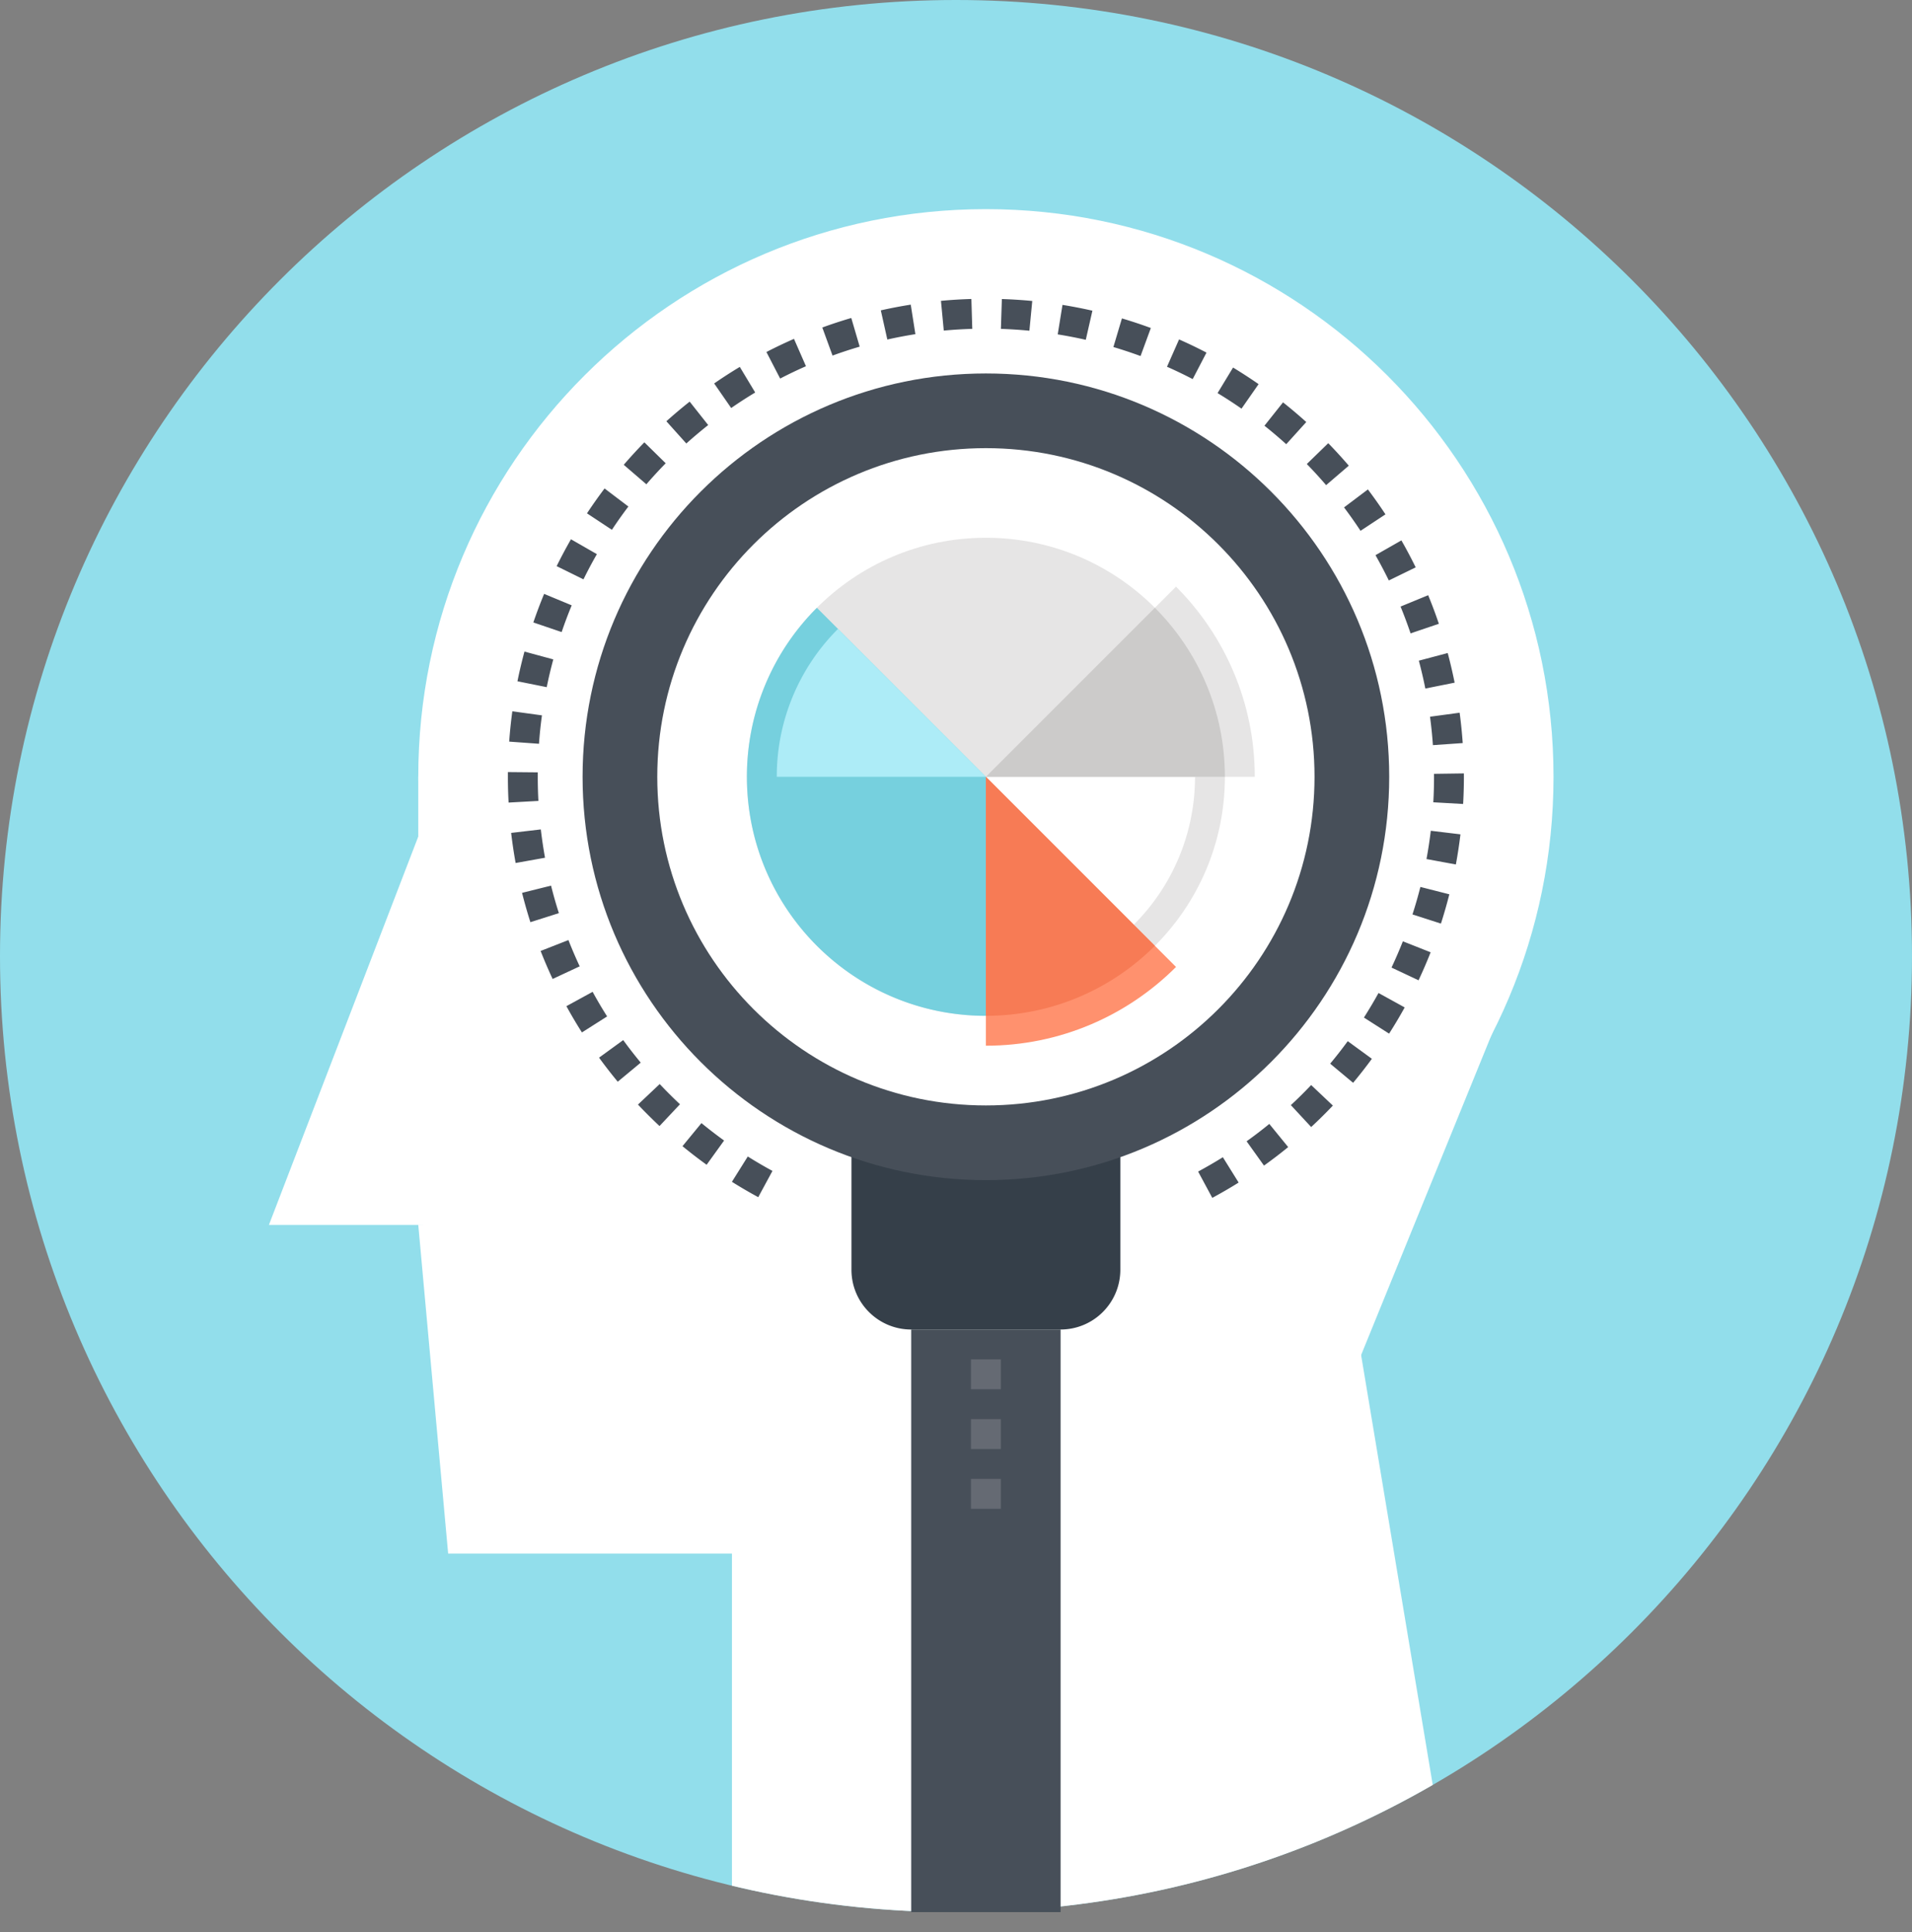
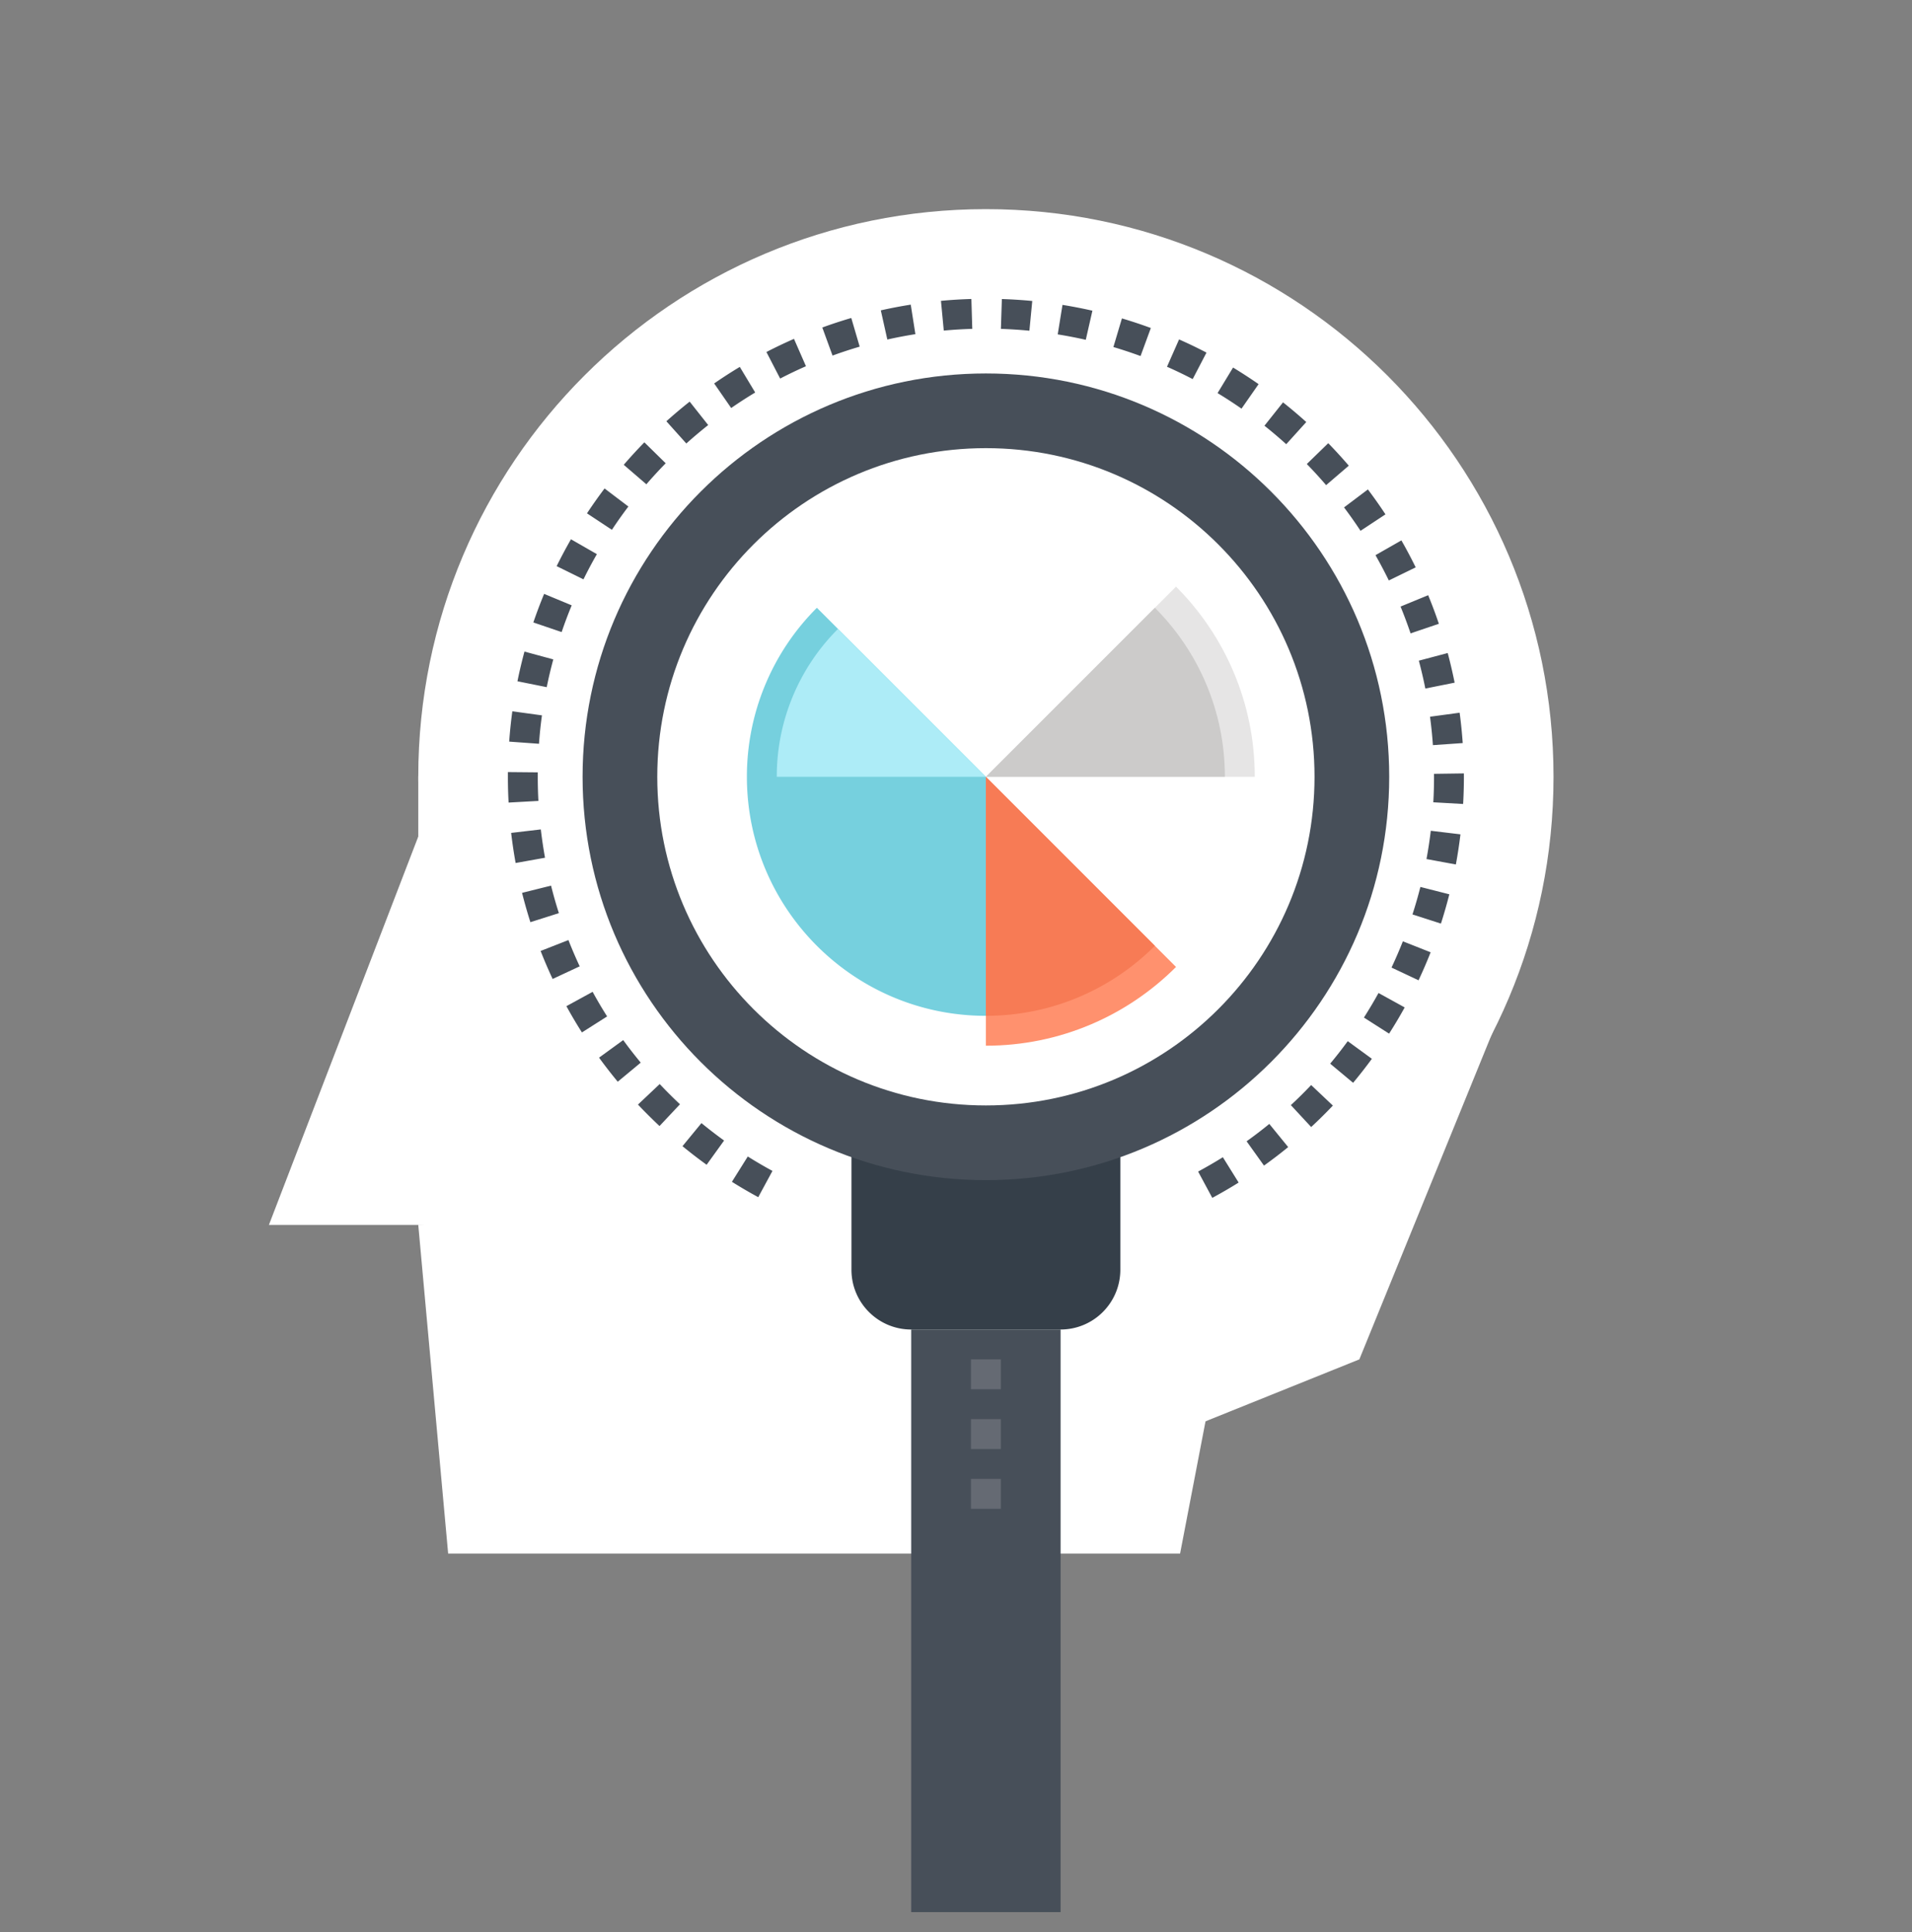
<svg xmlns="http://www.w3.org/2000/svg" viewBox="0 0 96 97" fill-rule="evenodd" clip-rule="evenodd" stroke-miterlimit="1.414">
  <rect x="0" y="0" width="96" height="97" fill="#808080" stroke="none" />
-   <path d="M96 48c0 26.51-21.491 48-48 48C21.49 96 0 74.51 0 48S21.49 0 48 0c26.509 0 48 21.49 48 48z" fill="#92deeb" fill-rule="nonzero" />
  <clipPath id="a">
    <path d="M96.001 48c0 26.51-21.491 48-48.001 48C21.49 96 .001 74.51.001 48S21.49 0 48 0s48.001 21.49 48.001 48z" />
  </clipPath>
  <g clip-path="url(#a)" fill="#fff" fill-rule="nonzero">
    <path d="M78.001 39.002c0 15.739-12.761 28.498-28.499 28.498-15.74 0-28.501-12.759-28.501-28.498 0-15.741 12.761-28.502 28.501-28.502 15.738 0 28.499 12.761 28.499 28.502z" />
    <path d="M21.001 39h15v22.5h-15z" />
    <path d="M24.001 61.5h-10.5l7.5-19.5 3 19.5z" />
    <path d="M59.251 78h-36.75l-1.5-16.5 42-3-3.75 19.5z" />
-     <path d="M72.751 94.5l-36 9V75.75L67.501 63l5.25 31.5z" />
    <path d="M57.001 72.779l11.25-4.529L76.501 48l-19.5 3v21.779z" />
  </g>
  <path fill="#474f59" fill-rule="nonzero" d="M45.751 66.75h7.5V96h-7.5z" />
  <path d="M56.251 63.75c0 .767-.294 1.535-.879 2.121a2.991 2.991 0 01-2.121.879h-7.5a2.988 2.988 0 01-2.121-.879 2.987 2.987 0 01-.879-2.121v-6h13.5v6z" fill="#353f49" fill-rule="nonzero" />
  <path d="M69.751 39c0 11.183-9.067 20.25-20.25 20.25-11.184 0-20.25-9.067-20.25-20.25s9.066-20.25 20.25-20.25c11.183 0 20.25 9.067 20.25 20.25z" fill="#474f59" fill-rule="nonzero" />
  <path d="M66.001 39c0 9.112-7.389 16.5-16.5 16.5-9.113 0-16.5-7.388-16.5-16.5s7.387-16.5 16.5-16.5c9.111 0 16.5 7.388 16.5 16.5z" fill="#fff" fill-rule="nonzero" />
-   <path d="M61.501 39c0 6.628-5.372 12.001-12 12.001-6.629 0-12-5.373-12-12.001 0-6.628 5.371-12.001 12-12.001 6.628 0 12 5.373 12 12.001z" fill="#e6e5e5" fill-rule="nonzero" />
  <path d="M56.926 46.424A10.467 10.467 0 0060.001 39v-.001h-10.5l7.425 7.425z" fill="#fff" fill-rule="nonzero" />
-   <path d="M49.501 39v13.501c3.728 0 7.103-1.512 9.546-3.954L49.501 39z" fill="#ff916e" fill-rule="nonzero" />
+   <path d="M49.501 39v13.501c3.728 0 7.103-1.512 9.546-3.954L49.501 39" fill="#ff916e" fill-rule="nonzero" />
  <path d="M41.015 30.515A11.962 11.962 0 0037.501 39c0 6.628 5.371 12.001 12 12.001V39l-8.486-8.485z" fill="#76d0de" fill-rule="nonzero" />
  <path d="M42.075 31.575a10.47 10.47 0 00-3.074 7.424V39l10.5-.001-7.426-7.424z" fill="#adecf7" fill-rule="nonzero" />
  <path d="M59.047 29.453L49.501 39h13.5c0-3.728-1.512-7.103-3.954-9.547z" fill="#e6e5e5" fill-rule="nonzero" />
  <path d="M49.501 39v12.001c3.314 0 6.314-1.343 8.485-3.515L49.501 39z" fill="#f77b55" fill-rule="nonzero" />
  <path d="M49.501 39h12c0-3.313-1.344-6.313-3.515-8.485L49.501 39z" fill="#cccbca" fill-rule="nonzero" />
  <path d="M32.032 55.456c.349.371.711.73 1.082 1.078l1.027-1.093a23.2 23.2 0 01-1.018-1.015l-1.091 1.03zM27.001 38.992v-.215l-1.5-.014V39c0 .434.011.865.035 1.294l1.497-.083a22.196 22.196 0 01-.032-1.219zM27.211 35.916l-1.487-.204c-.07.512-.123 1.024-.158 1.522l1.496.108c.034-.481.084-.955.149-1.426zM28.705 30.392l-1.385-.575c-.194.469-.376.95-.541 1.434l1.421.483c.154-.455.322-.902.505-1.342zM27.668 44.464l-1.456.363c.125.497.265.988.419 1.472l1.43-.454a22.048 22.048 0 01-.393-1.381zM29.755 49.796l-1.316.72c.246.45.506.89.779 1.319l1.265-.804a22.083 22.083 0 01-.728-1.235zM27.154 41.642l-1.49.175c.06.509.135 1.013.225 1.511l1.476-.264c-.085-.47-.155-.944-.211-1.422zM31.291 52.219l-1.213.882c.301.413.613.816.939 1.208l1.154-.958a22.523 22.523 0 01-.88-1.132zM29.969 27.822l-1.301-.747a24.85 24.85 0 00-.719 1.349l1.347.663a21.2 21.2 0 01.673-1.265zM28.54 47.197l-1.396.547c.186.476.388.945.603 1.406l1.359-.634c-.202-.433-.39-.872-.566-1.319zM27.781 33.106l-1.448-.393c-.133.495-.253.996-.352 1.491l1.47.296c.094-.47.205-.934.33-1.394zM69.732 29.143l1.348-.658c-.225-.46-.464-.912-.717-1.354l-1.301.742c.236.416.459.839.67 1.27zM70.824 31.799l1.42-.481a23.062 23.062 0 00-.537-1.435l-1.386.57c.18.441.348.89.503 1.346zM71.945 37.411l1.497-.104a23.967 23.967 0 00-.155-1.524l-1.487.201c.063.471.112.947.145 1.427zM68.311 26.65l1.252-.826a23.835 23.835 0 00-.882-1.251l-1.198.902c.288.383.564.774.828 1.175zM71.565 34.569l1.471-.295a25.32 25.32 0 00-.347-1.488l-1.45.384c.122.461.232.927.326 1.399zM35.558 21.34l-.93-1.176c-.4.316-.79.646-1.17.986l1.002 1.116c.356-.319.723-.628 1.098-.926zM31.551 25.431l-1.196-.907a24.67 24.67 0 00-.883 1.249l1.251.827c.263-.398.539-.789.828-1.169zM67.722 23.38a24.054 24.054 0 00-1.032-1.129l-1.076 1.046c.334.343.657.695.969 1.06l1.139-.977zM33.424 23.259l-1.071-1.051c-.357.366-.703.742-1.035 1.128l1.136.978c.312-.362.636-.714.97-1.055zM65.587 21.189a23.962 23.962 0 00-1.167-.988l-.933 1.173c.375.298.74.608 1.094.928l1.006-1.113zM53.107 16.788c.474.077.945.167 1.409.273l.333-1.462c-.495-.113-.996-.21-1.502-.292l-.24 1.481zM64.813 55.484l1.02 1.1c.375-.348.738-.707 1.089-1.077l-1.09-1.031a21.53 21.53 0 01-1.019 1.008zM66.787 53.403l1.152.961c.326-.392.641-.794.942-1.206l-1.212-.885a21.82 21.82 0 01-.882 1.13zM68.481 51.088l1.264.807c.275-.429.536-.868.783-1.316l-1.314-.724c-.231.419-.476.83-.733 1.233zM62.591 57.3l.873 1.22c.415-.297.82-.607 1.215-.929l-.948-1.163c-.37.303-.751.594-1.14.872zM61.911 18.453l-.778 1.283c.41.248.811.509 1.202.781l.858-1.231a25.087 25.087 0 00-1.282-.833zM69.867 48.578l1.357.639c.217-.461.419-.93.607-1.406l-1.394-.551a23.27 23.27 0 01-.57 1.318zM71.623 43.13l1.475.272c.092-.499.169-1.004.23-1.513l-1.489-.179c-.057.478-.13.952-.216 1.42zM73.5 38.83l-1.5.021.001.151c0 .429-.012.855-.036 1.278l1.497.085c.026-.451.039-.907.039-1.365l-.001-.17zM70.919 45.91l1.429.46c.155-.483.296-.975.422-1.47l-1.453-.37c-.119.466-.251.925-.398 1.38zM60.157 58.82l.711 1.32c.45-.243.891-.498 1.323-.768l-.792-1.272c-.406.252-.821.492-1.242.72zM47.245 15.105l.141 1.493c.471-.044.949-.073 1.431-.087l-.045-1.5c-.513.015-1.023.046-1.527.094zM36.749 59.334c.432.271.872.528 1.322.772l.714-1.319c-.421-.228-.834-.47-1.239-.724l-.797 1.271zM38.481 17.673l.69 1.333c.425-.22.856-.427 1.296-.619l-.602-1.374c-.469.206-.93.426-1.384.66zM59.2 17.041l-.606 1.372c.437.193.867.4 1.29.62l.693-1.33c-.45-.235-.91-.456-1.377-.662zM37.145 18.421c-.439.263-.867.54-1.287.831l.854 1.233c.393-.272.796-.532 1.206-.779l-.773-1.285zM41.287 16.443l.514 1.409c.448-.163.902-.312 1.363-.448l-.422-1.439c-.492.144-.977.303-1.455.478zM44.225 15.582l.327 1.464c.465-.104.935-.194 1.409-.269l-.233-1.482c-.507.08-1.009.176-1.503.287zM50.254 16.512c.48.016.958.047 1.431.092l.144-1.493a23.935 23.935 0 00-1.526-.097l-.049 1.498zM55.903 17.423c.46.138.915.288 1.363.453l.517-1.408a23.733 23.733 0 00-1.452-.482l-.428 1.437zM34.267 57.545c.394.324.798.635 1.212.934l.877-1.217c-.388-.28-.768-.573-1.137-.875l-.952 1.158z" fill="#474f59" fill-rule="nonzero" />
  <path d="M49.501 68.25v1.5M49.501 71.25v1.5M49.501 74.25v1.5" fill="none" stroke="#656a73" stroke-width="1.5" />
</svg>